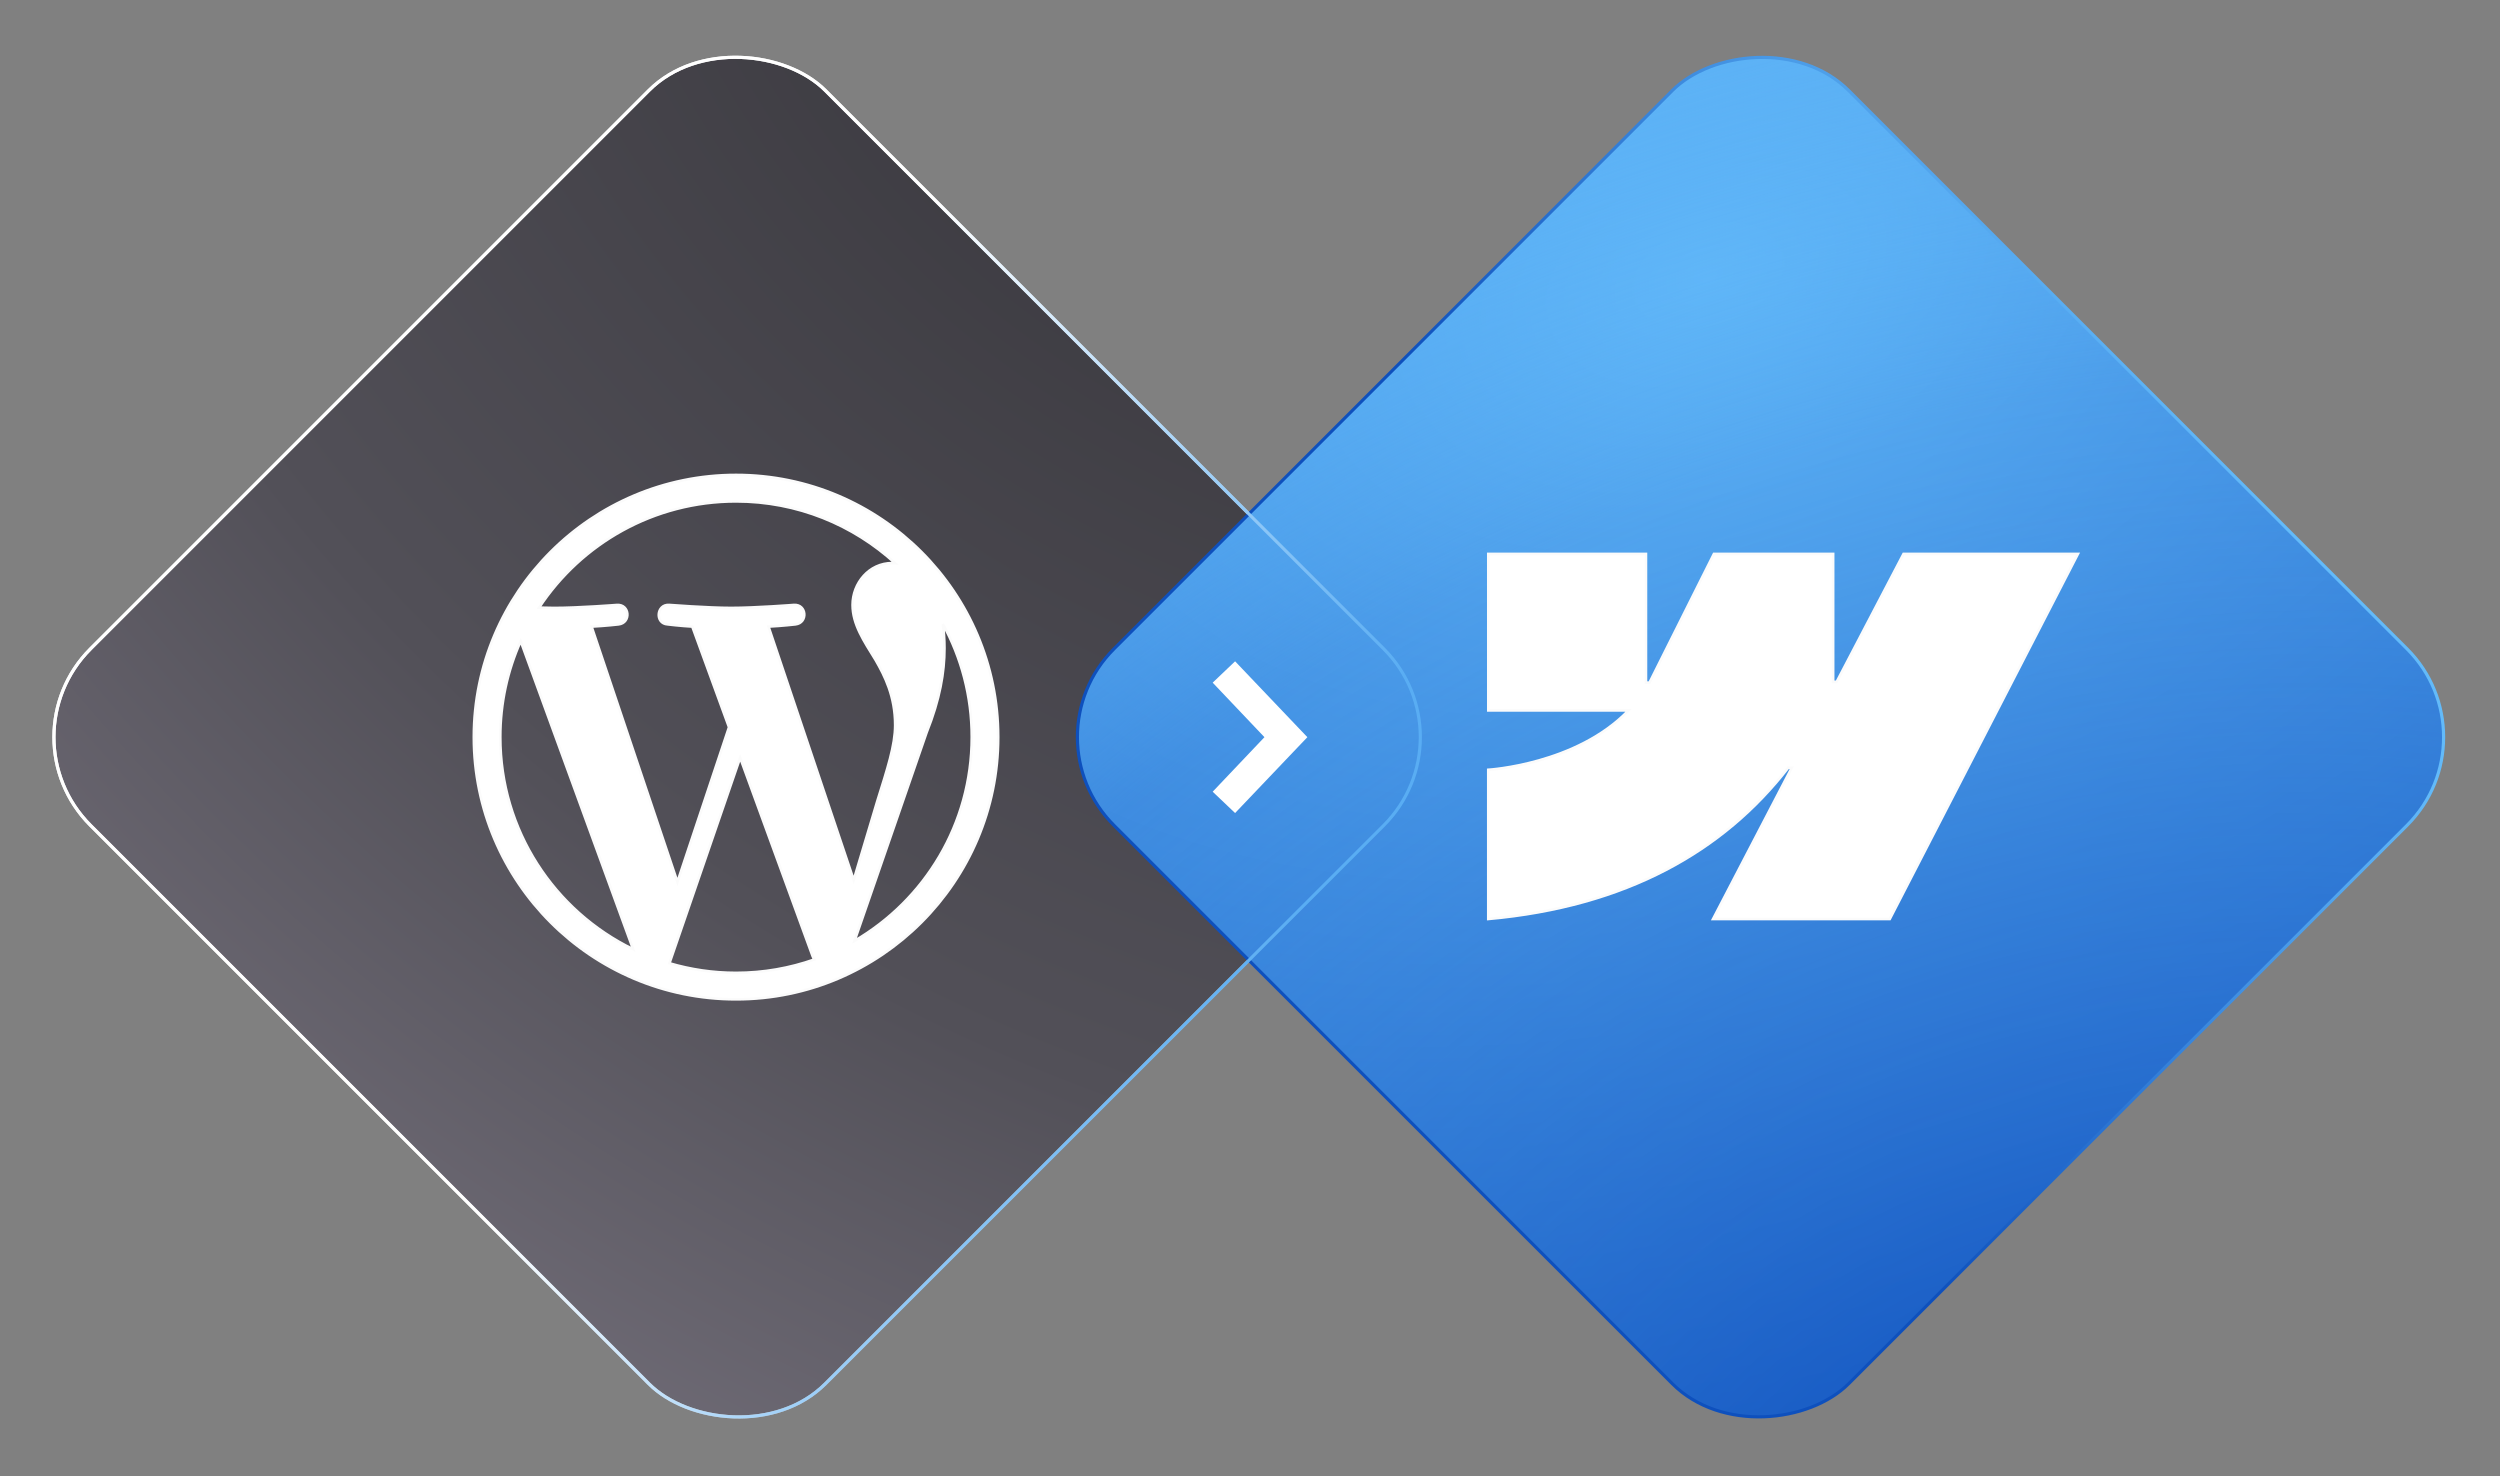
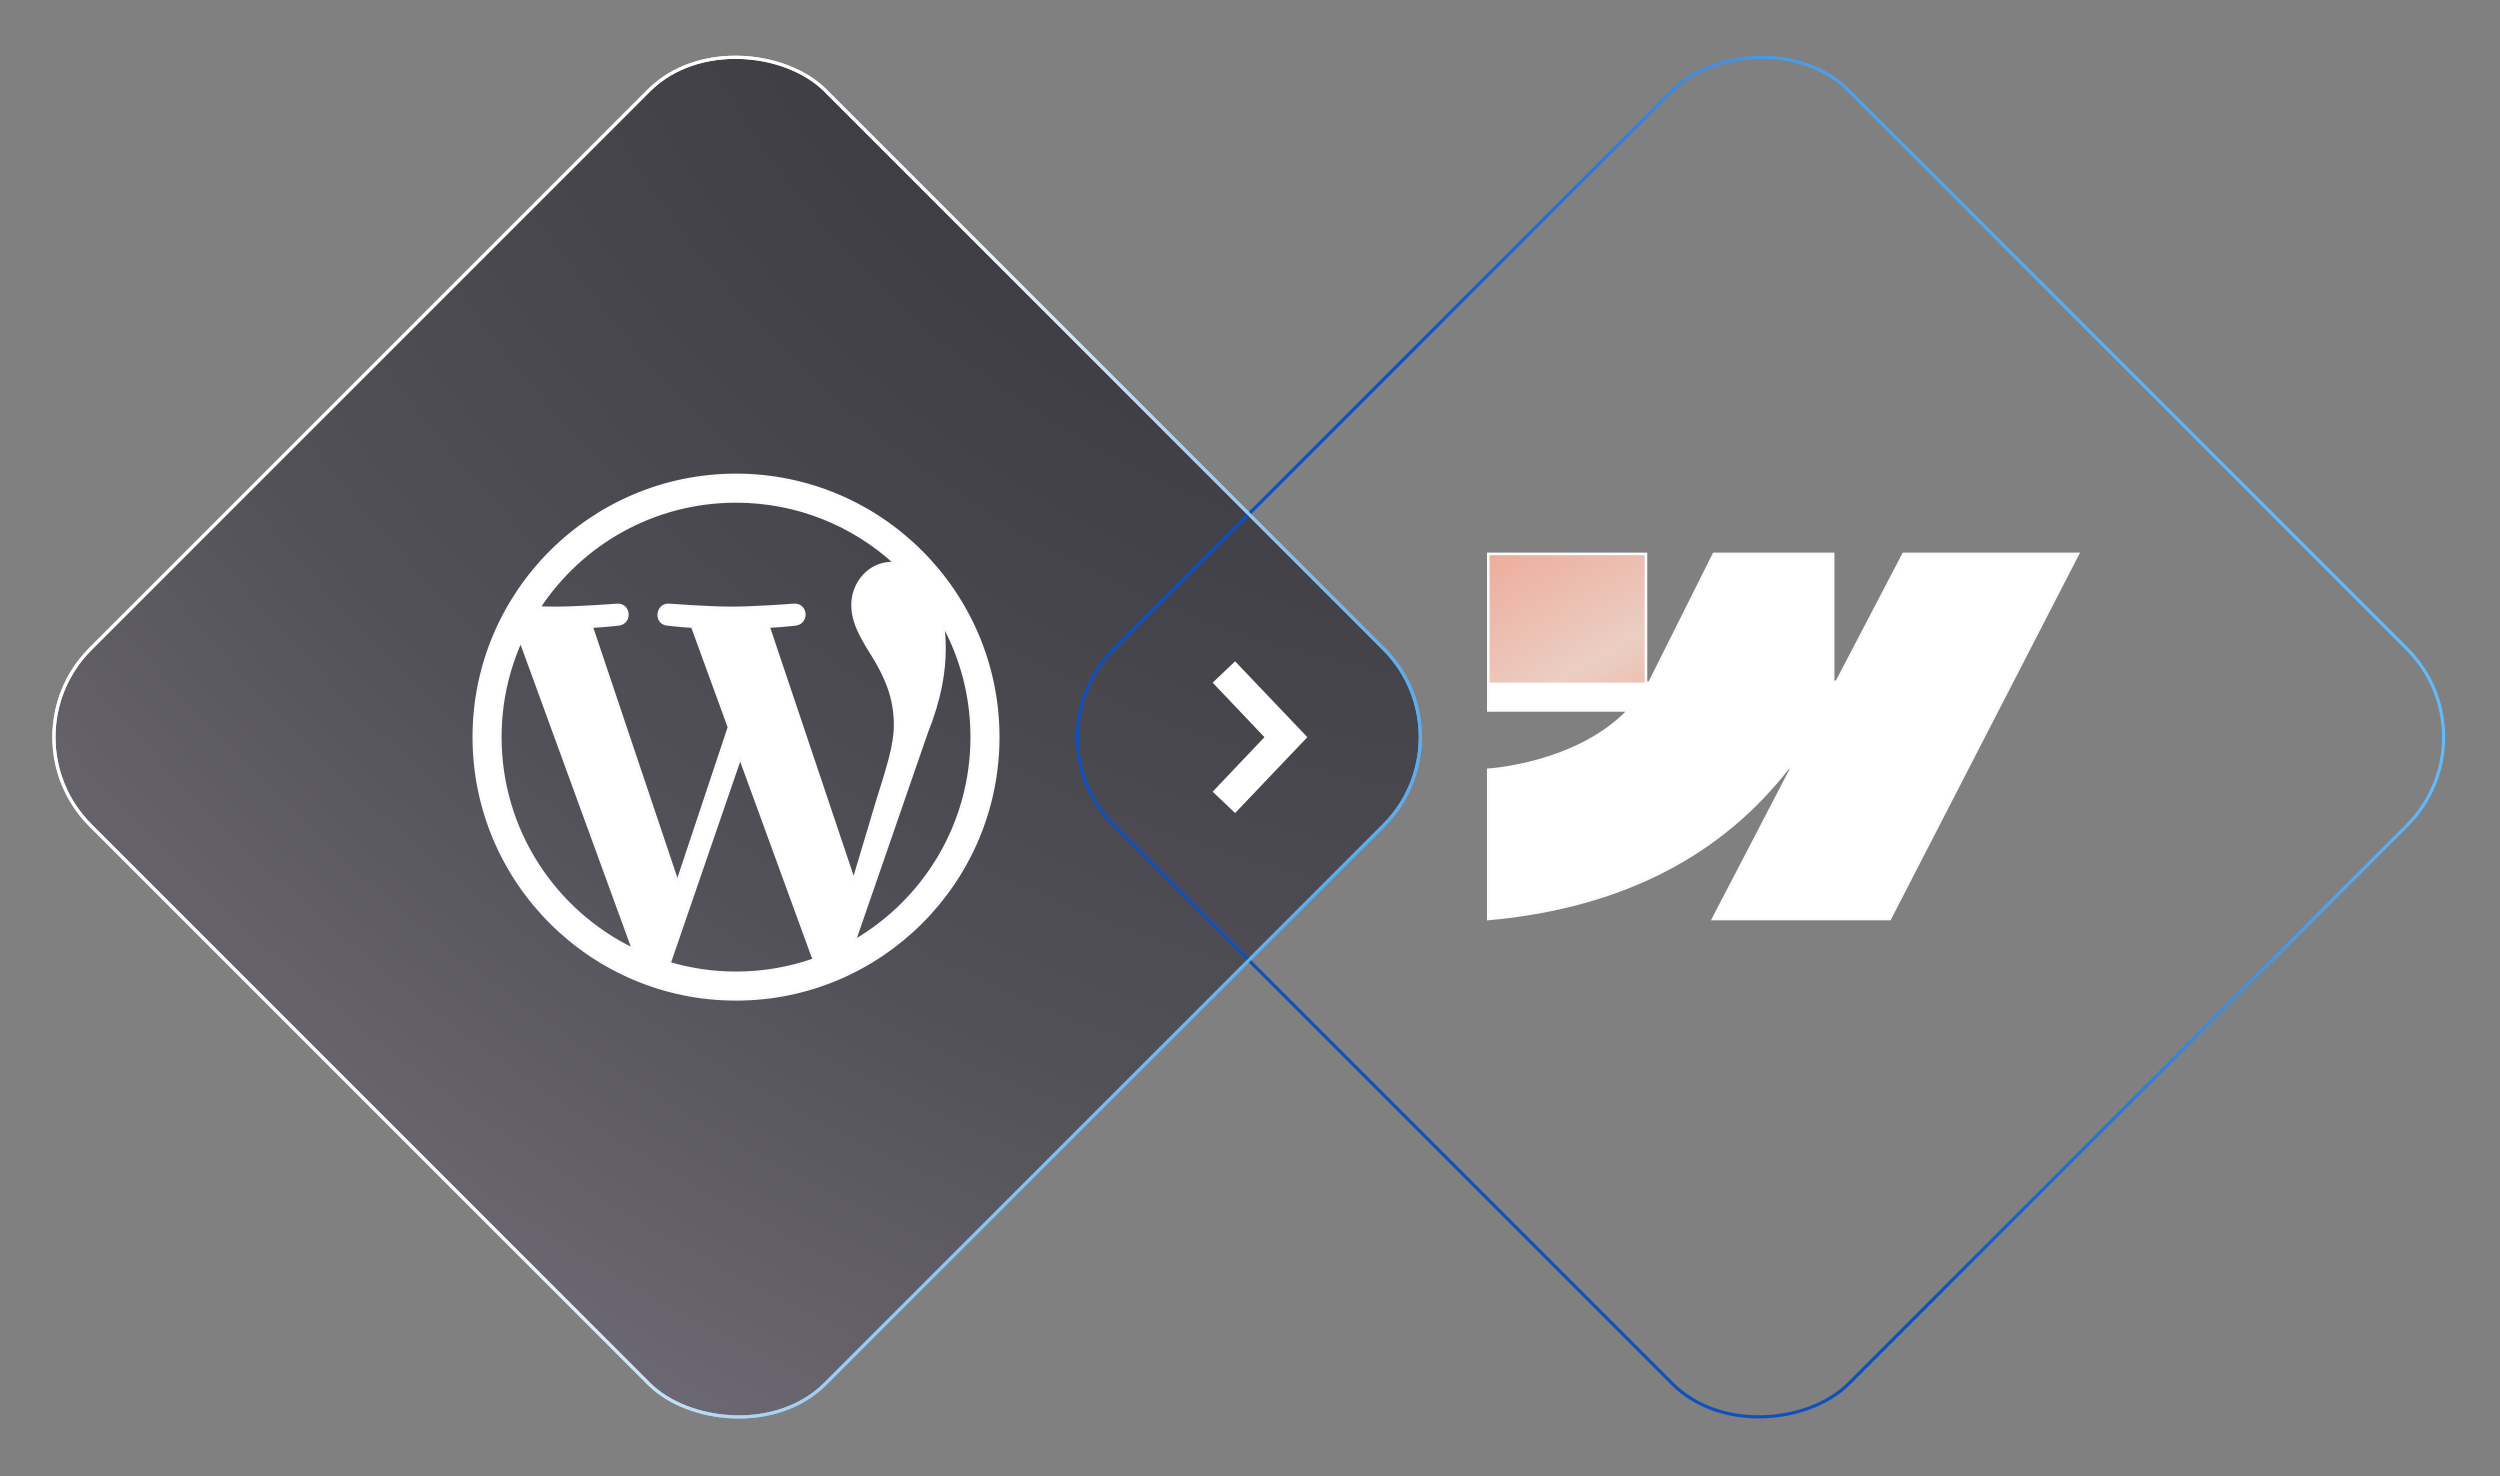
<svg xmlns="http://www.w3.org/2000/svg" width="762" height="450" viewBox="0 0 762 450" fill="none">
  <rect x="0" y="0" width="762" height="450" fill="#808080" stroke="none" />
  <rect x="0.681" y="224.675" width="316.775" height="316.775" rx="38.032" transform="rotate(-45 0.681 224.675)" fill="url(#paint0_radial_12881_4473)" />
  <rect x="0.681" y="224.675" width="316.775" height="316.775" rx="38.032" transform="rotate(-45 0.681 224.675)" fill="url(#paint1_radial_12881_4473)" />
  <rect x="0.681" y="224.675" width="316.775" height="316.775" rx="38.032" transform="rotate(-45 0.681 224.675)" stroke="url(#paint2_linear_12881_4473)" stroke-width="0.963" />
-   <rect x="0.681" width="316.775" height="316.775" rx="38.032" transform="matrix(0.707 0.707 0.707 -0.707 312.16 224.193)" fill="url(#paint3_radial_12881_4473)" />
-   <rect x="0.681" width="316.775" height="316.775" rx="38.032" transform="matrix(0.707 0.707 0.707 -0.707 312.16 224.193)" fill="url(#paint4_radial_12881_4473)" />
  <rect x="0.681" width="316.775" height="316.775" rx="38.032" transform="matrix(0.707 0.707 0.707 -0.707 312.16 224.193)" stroke="url(#paint5_linear_12881_4473)" stroke-width="0.963" />
  <rect x="0.681" y="224.675" width="316.775" height="316.775" rx="38.032" transform="rotate(-45 0.681 224.675)" stroke="url(#paint6_linear_12881_4473)" stroke-width="0.963" />
  <path fill-rule="evenodd" clip-rule="evenodd" d="M633.351 168.829L576.001 280.114H522.139L546.137 233.993H545.056C525.258 259.51 495.716 276.304 453.625 280.114V234.633C453.625 234.633 480.551 233.052 496.379 216.531H453.634V168.829H501.686V208.063H502.767L522.405 168.829H558.742V207.818H559.823L580.2 168.829H633.351Z" fill="url(#paint7_radial_12881_4473)" />
-   <path fill-rule="evenodd" clip-rule="evenodd" d="M633.351 168.829L576.001 280.114H522.139L546.137 233.993H545.056C525.258 259.51 495.716 276.304 453.625 280.114V234.633C453.625 234.633 480.551 233.052 496.379 216.531H453.634V168.829H501.686V208.063H502.767L522.405 168.829H558.742V207.818H559.823L580.2 168.829H633.351Z" fill="white" />
+   <path fill-rule="evenodd" clip-rule="evenodd" d="M633.351 168.829L576.001 280.114H522.139L546.137 233.993H545.056C525.258 259.51 495.716 276.304 453.625 280.114V234.633C453.625 234.633 480.551 233.052 496.379 216.531H453.634V168.829V208.063H502.767L522.405 168.829H558.742V207.818H559.823L580.2 168.829H633.351Z" fill="white" />
  <path fill-rule="evenodd" clip-rule="evenodd" d="M633.351 168.829L576.001 280.114H522.139L546.137 233.993H545.056C525.258 259.51 495.716 276.304 453.625 280.114V234.633C453.625 234.633 480.551 233.052 496.379 216.531H453.634V168.829H501.686V208.063H502.767L522.405 168.829H558.742V207.818H559.823L580.2 168.829H633.351Z" stroke="url(#paint8_linear_12881_4473)" stroke-width="0.8" />
  <path d="M224.341 144.759C180.272 144.759 144.422 180.607 144.422 224.673C144.422 268.742 180.273 304.593 224.339 304.593C268.403 304.593 304.251 268.742 304.251 224.673C304.253 180.609 268.405 144.759 224.341 144.759ZM152.487 224.673C152.487 214.258 154.72 204.366 158.708 195.433L192.983 289.341C169.017 277.692 152.487 253.114 152.487 224.673ZM224.341 296.53C217.287 296.53 210.48 295.495 204.043 293.602L225.6 230.959L247.69 291.466C247.833 291.823 248.007 292.149 248.201 292.456C240.733 295.084 232.708 296.53 224.341 296.53ZM234.241 190.985C238.565 190.758 242.467 190.301 242.467 190.301C246.336 189.843 245.883 184.154 242.007 184.382C242.007 184.382 230.369 185.294 222.854 185.294C215.796 185.294 203.928 184.382 203.928 184.382C200.055 184.154 199.603 190.073 203.475 190.301C203.475 190.301 207.142 190.758 211.01 190.985L222.203 221.658L206.479 268.816L180.318 190.987C184.65 190.761 188.542 190.303 188.542 190.303C192.412 189.846 191.955 184.154 188.081 184.387C188.081 184.387 176.449 185.299 168.932 185.299C167.582 185.299 165.992 185.264 164.308 185.212C177.153 165.703 199.24 152.824 224.341 152.824C243.05 152.824 260.079 159.975 272.861 171.685C272.55 171.669 272.25 171.627 271.927 171.627C264.872 171.627 259.863 177.775 259.863 184.38C259.863 190.299 263.276 195.312 266.918 201.231C269.654 206.017 272.842 212.167 272.842 221.047C272.842 227.199 270.481 234.334 267.373 244.275L260.207 268.225L234.241 190.985ZM260.461 286.783L282.409 223.327C286.512 213.079 287.873 204.883 287.873 197.59C287.873 194.948 287.7 192.492 287.388 190.201C293.001 200.437 296.195 212.184 296.191 224.676C296.19 251.182 281.821 274.327 260.461 286.783Z" fill="white" />
  <path d="M224.341 144.759C180.272 144.759 144.422 180.607 144.422 224.673C144.422 268.742 180.273 304.593 224.339 304.593C268.403 304.593 304.251 268.742 304.251 224.673C304.253 180.609 268.405 144.759 224.341 144.759ZM152.487 224.673C152.487 214.258 154.72 204.366 158.708 195.433L192.983 289.341C169.017 277.692 152.487 253.114 152.487 224.673ZM224.341 296.53C217.287 296.53 210.48 295.495 204.043 293.602L225.6 230.959L247.69 291.466C247.833 291.823 248.007 292.149 248.201 292.456C240.733 295.084 232.708 296.53 224.341 296.53ZM234.241 190.985C238.565 190.758 242.467 190.301 242.467 190.301C246.336 189.843 245.883 184.154 242.007 184.382C242.007 184.382 230.369 185.294 222.854 185.294C215.796 185.294 203.928 184.382 203.928 184.382C200.055 184.154 199.603 190.073 203.475 190.301C203.475 190.301 207.142 190.758 211.01 190.985L222.203 221.658L206.479 268.816L180.318 190.987C184.65 190.761 188.542 190.303 188.542 190.303C192.412 189.846 191.955 184.154 188.081 184.387C188.081 184.387 176.449 185.299 168.932 185.299C167.582 185.299 165.992 185.264 164.308 185.212C177.153 165.703 199.24 152.824 224.341 152.824C243.05 152.824 260.079 159.975 272.861 171.685C272.55 171.669 272.25 171.627 271.927 171.627C264.872 171.627 259.863 177.775 259.863 184.38C259.863 190.299 263.276 195.312 266.918 201.231C269.654 206.017 272.842 212.167 272.842 221.047C272.842 227.199 270.481 234.334 267.373 244.275L260.207 268.225L234.241 190.985ZM260.461 286.783L282.409 223.327C286.512 213.079 287.873 204.883 287.873 197.59C287.873 194.948 287.7 192.492 287.388 190.201C293.001 200.437 296.195 212.184 296.191 224.676C296.19 251.182 281.821 274.327 260.461 286.783Z" fill="white" />
  <path d="M224.341 144.759C180.272 144.759 144.422 180.607 144.422 224.673C144.422 268.742 180.273 304.593 224.339 304.593C268.403 304.593 304.251 268.742 304.251 224.673C304.253 180.609 268.405 144.759 224.341 144.759ZM152.487 224.673C152.487 214.258 154.72 204.366 158.708 195.433L192.983 289.341C169.017 277.692 152.487 253.114 152.487 224.673ZM224.341 296.53C217.287 296.53 210.48 295.495 204.043 293.602L225.6 230.959L247.69 291.466C247.833 291.823 248.007 292.149 248.201 292.456C240.733 295.084 232.708 296.53 224.341 296.53ZM234.241 190.985C238.565 190.758 242.467 190.301 242.467 190.301C246.336 189.843 245.883 184.154 242.007 184.382C242.007 184.382 230.369 185.294 222.854 185.294C215.796 185.294 203.928 184.382 203.928 184.382C200.055 184.154 199.603 190.073 203.475 190.301C203.475 190.301 207.142 190.758 211.01 190.985L222.203 221.658L206.479 268.816L180.318 190.987C184.65 190.761 188.542 190.303 188.542 190.303C192.412 189.846 191.955 184.154 188.081 184.387C188.081 184.387 176.449 185.299 168.932 185.299C167.582 185.299 165.992 185.264 164.308 185.212C177.153 165.703 199.24 152.824 224.341 152.824C243.05 152.824 260.079 159.975 272.861 171.685C272.55 171.669 272.25 171.627 271.927 171.627C264.872 171.627 259.863 177.775 259.863 184.38C259.863 190.299 263.276 195.312 266.918 201.231C269.654 206.017 272.842 212.167 272.842 221.047C272.842 227.199 270.481 234.334 267.373 244.275L260.207 268.225L234.241 190.985ZM260.461 286.783L282.409 223.327C286.512 213.079 287.873 204.883 287.873 197.59C287.873 194.948 287.7 192.492 287.388 190.201C293.001 200.437 296.195 212.184 296.191 224.676C296.19 251.182 281.821 274.327 260.461 286.783Z" stroke="url(#paint9_linear_12881_4473)" stroke-width="0.8" />
  <path d="M398.488 224.692L395.383 221.439L376.456 201.566L369.625 208.072L385.404 224.692L369.625 241.312L376.456 247.818L395.383 227.945L398.488 224.692Z" fill="white" />
  <defs>
    <radialGradient id="paint0_radial_12881_4473" cx="0" cy="0" r="1" gradientUnits="userSpaceOnUse" gradientTransform="translate(31.673 459.753) rotate(-26.97) scale(581.557 887.135)">
      <stop stop-color="white" />
      <stop offset="0.681" stop-color="#FFBA9E" />
    </radialGradient>
    <radialGradient id="paint1_radial_12881_4473" cx="0" cy="0" r="1" gradientUnits="userSpaceOnUse" gradientTransform="translate(483.514 329.645) rotate(169.514) scale(540.056 683.415)">
      <stop stop-color="#302F34" />
      <stop offset="0.685" stop-color="#525058" />
      <stop offset="1" stop-color="#716D78" />
    </radialGradient>
    <linearGradient id="paint2_linear_12881_4473" x1="-11.915" y1="391.138" x2="42.964" y2="591.669" gradientUnits="userSpaceOnUse">
      <stop stop-color="#E9E9E9" />
      <stop offset="1" stop-color="#A3A3A3" />
    </linearGradient>
    <radialGradient id="paint3_radial_12881_4473" cx="0" cy="0" r="1" gradientUnits="userSpaceOnUse" gradientTransform="translate(45.247 245.6) rotate(-28.259) scale(588.441 897.635)">
      <stop stop-color="#5EB4F7" />
      <stop offset="0.681" stop-color="#023FB4" />
    </radialGradient>
    <radialGradient id="paint4_radial_12881_4473" cx="0" cy="0" r="1" gradientUnits="userSpaceOnUse" gradientTransform="translate(447.591 49.025) rotate(151.894) scale(564.355 714.163)">
      <stop stop-color="#023FB4" stop-opacity="0.9" />
      <stop offset="0.685" stop-color="#61B8F9" stop-opacity="0.2" />
      <stop offset="1" stop-color="#61B8F9" />
    </radialGradient>
    <linearGradient id="paint5_linear_12881_4473" x1="-11.915" y1="166.464" x2="42.964" y2="366.995" gradientUnits="userSpaceOnUse">
      <stop stop-color="#0E50BD" />
      <stop offset="1" stop-color="#63BAF9" />
    </linearGradient>
    <linearGradient id="paint6_linear_12881_4473" x1="3.064" y1="432.669" x2="72.306" y2="609.319" gradientUnits="userSpaceOnUse">
      <stop stop-color="white" />
      <stop offset="1" stop-color="#59ADF3" />
    </linearGradient>
    <radialGradient id="paint7_radial_12881_4473" cx="0" cy="0" r="1" gradientUnits="userSpaceOnUse" gradientTransform="translate(583.484 297.004) rotate(-111.801) scale(188.481 327.104)">
      <stop stop-color="#FF5E2D" stop-opacity="0.9" />
      <stop offset="0.685" stop-color="#EBCEC3" />
      <stop offset="1" stop-color="#EE9F8D" />
    </radialGradient>
    <linearGradient id="paint8_linear_12881_4473" x1="509.771" y1="183.791" x2="577.399" y2="261.025" gradientUnits="userSpaceOnUse">
      <stop offset="1" stop-color="#FBFBFB" />
    </linearGradient>
    <linearGradient id="paint9_linear_12881_4473" x1="194.352" y1="166.248" x2="286.738" y2="231.576" gradientUnits="userSpaceOnUse">
      <stop offset="1" stop-color="#FBFBFB" />
    </linearGradient>
  </defs>
</svg>